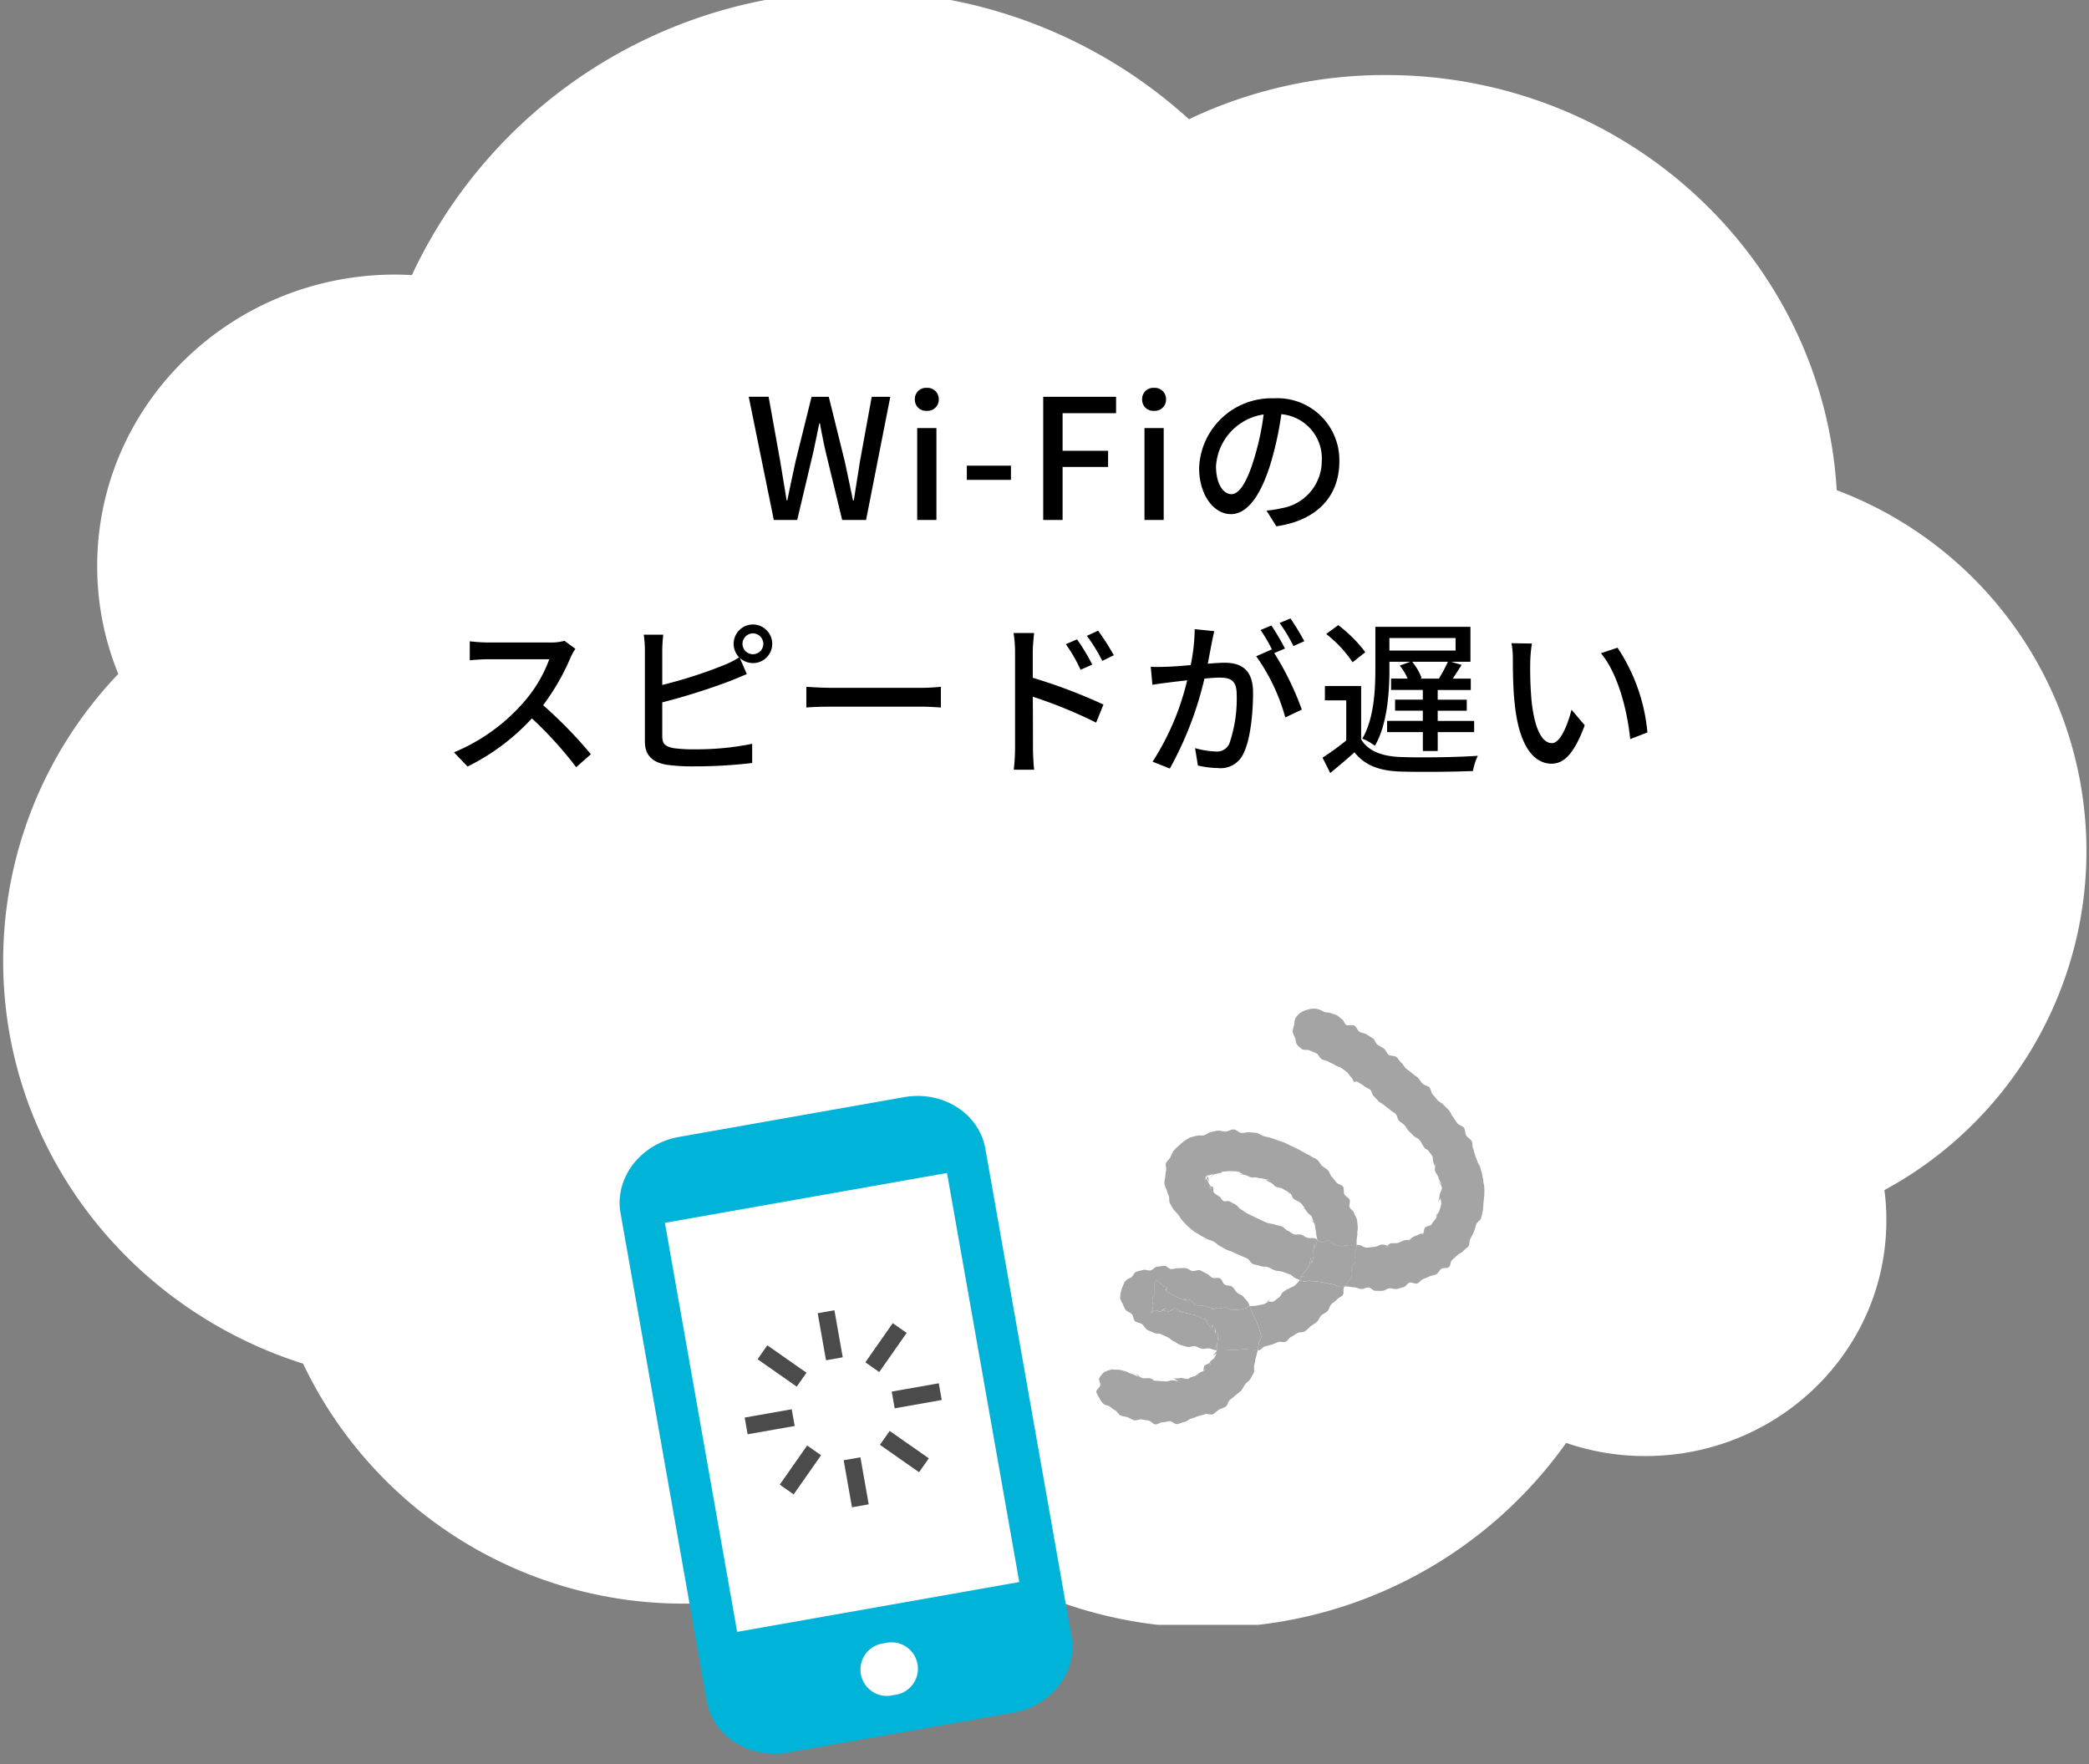
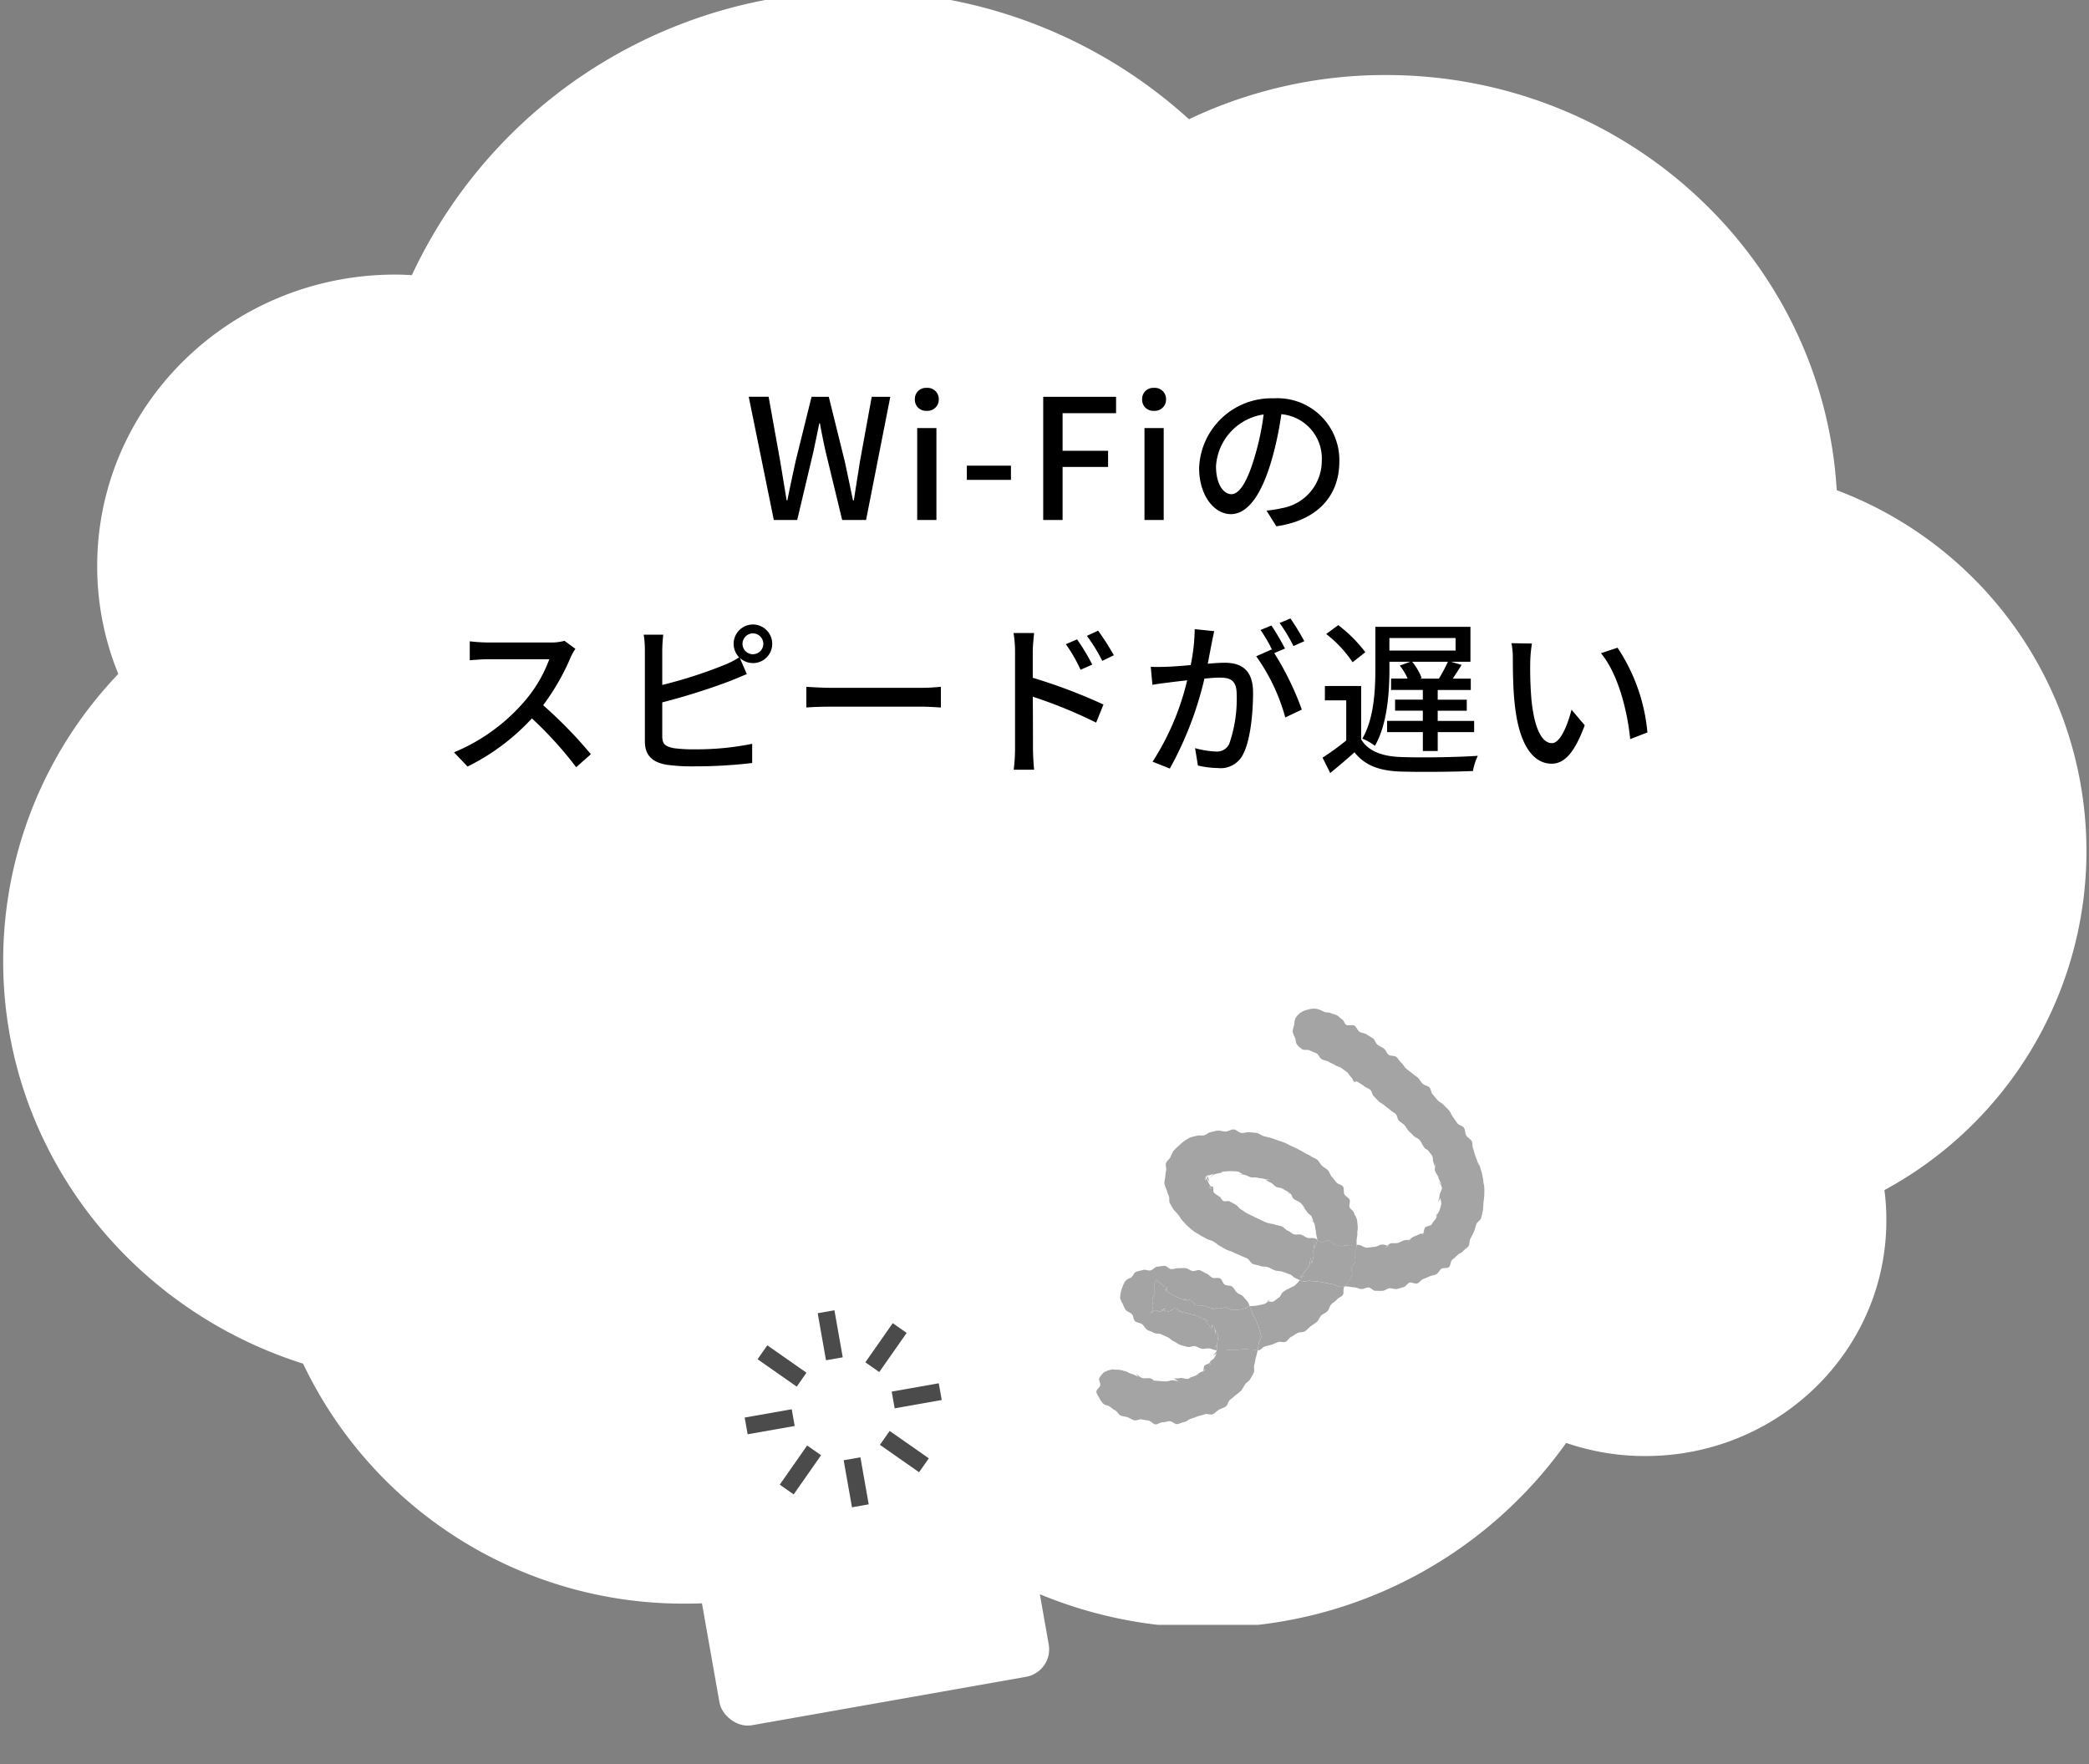
<svg xmlns="http://www.w3.org/2000/svg" width="225" height="190.027" viewBox="0 0 225 190.027">
  <rect x="0" y="0" width="225" height="190.027" fill="#808080" stroke="none" />
  <defs>
    <clipPath id="a">
      <rect width="225" height="175" transform="translate(0 0.198)" fill="none" />
    </clipPath>
    <clipPath id="b">
      <rect width="41.796" height="44.784" fill="#a4a4a4" />
    </clipPath>
    <clipPath id="c">
      <rect width="39.891" height="67.323" fill="none" />
    </clipPath>
  </defs>
  <g transform="translate(6297 14632.001)">
    <g transform="translate(-6297 -14632.198)">
      <g transform="translate(0 0)" clip-path="url(#a)">
        <path d="M0,104.459A44.727,44.727,0,0,1,12.4,73.534a30.6,30.6,0,0,1-2.273-11.626c0-17.338,14.378-31.387,32.122-31.387.59,0,1.181.029,1.771.058a53.018,53.018,0,0,1,83.7-16.79,49.156,49.156,0,0,1,21.228-4.76c25.893,0,47.062,19.761,48.538,44.715a41.523,41.523,0,0,1,5.137,75.38,24,24,0,0,1,.207,3.289c0,14.02-11.633,25.357-25.952,25.357a26.044,26.044,0,0,1-8.533-1.414A47.322,47.322,0,0,1,99.733,165.5a45.876,45.876,0,0,1-26.218,8.164A45.357,45.357,0,0,1,32.3,147.818C13.552,141.9,0,124.71,0,104.459" transform="translate(0.342 -0.751)" fill="#fff" />
      </g>
    </g>
    <path d="M-29.655,0h2.52l1.746-7.362c.216-1.044.432-2.034.63-3.042h.072c.18,1.008.378,2,.612,3.042L-22.293,0h2.574l2.61-13.266h-2l-1.26,6.912c-.216,1.386-.45,2.808-.666,4.248h-.09c-.306-1.44-.594-2.862-.9-4.248l-1.71-6.912h-1.854L-27.3-6.354c-.306,1.4-.612,2.826-.9,4.248h-.072c-.234-1.422-.468-2.844-.7-4.248l-1.242-6.912h-2.142Zm15.444,0h2.07V-9.9h-2.07Zm1.026-11.754A1.205,1.205,0,0,0-11.889-13a1.2,1.2,0,0,0-1.3-1.224A1.186,1.186,0,0,0-14.463-13,1.191,1.191,0,0,0-13.185-11.754Zm4.32,7.434h4.752V-5.85H-8.865ZM-.639,0H1.449V-5.706h4.9V-7.452h-4.9V-11.5h5.76v-1.764H-.639ZM10.269,0h2.07V-9.9h-2.07ZM11.3-11.754A1.205,1.205,0,0,0,12.591-13a1.2,1.2,0,0,0-1.3-1.224A1.186,1.186,0,0,0,10.017-13,1.191,1.191,0,0,0,11.3-11.754ZM31.257-6.318A6.663,6.663,0,0,0,24.2-13.1a7.8,7.8,0,0,0-8.046,7.488c0,3.006,1.638,4.986,3.42,4.986s3.276-2.034,4.356-5.706a35.842,35.842,0,0,0,1.08-5.058,4.786,4.786,0,0,1,4.356,5.022A5.177,5.177,0,0,1,25.011-1.26a11.125,11.125,0,0,1-1.6.252L24.471.684C28.845.054,31.257-2.538,31.257-6.318ZM17.973-5.8a6.017,6.017,0,0,1,5.13-5.562,28.657,28.657,0,0,1-.99,4.644c-.828,2.772-1.674,3.942-2.484,3.942C18.855-2.772,17.973-3.726,17.973-5.8Zm-69,19.682-1.17-.864a5.46,5.46,0,0,1-1.566.18h-6.678a19.259,19.259,0,0,1-1.962-.126V15.11c.288-.018,1.26-.108,1.962-.108h6.606A14.809,14.809,0,0,1-56.7,19.754a20.225,20.225,0,0,1-7.4,5.274l1.458,1.53a23.629,23.629,0,0,0,6.93-5.184,40.4,40.4,0,0,1,4.77,5.256l1.584-1.4A47.844,47.844,0,0,0-54.5,19.952a24.637,24.637,0,0,0,2.952-5.13A6.213,6.213,0,0,1-51.03,13.886Zm18-.54A1.141,1.141,0,0,1-31.9,12.212a1.137,1.137,0,0,1,1.116,1.134A1.122,1.122,0,0,1-31.9,14.462,1.126,1.126,0,0,1-33.03,13.346Zm-.954,0A2.1,2.1,0,0,0-33.39,14.8a9.531,9.531,0,0,1-1.71.864,49.428,49.428,0,0,1-6.57,2.106V14.012a16.333,16.333,0,0,1,.108-1.656h-2.106a10.743,10.743,0,0,1,.126,1.656v9.846c0,1.512.828,2.232,2.286,2.5a19.614,19.614,0,0,0,2.952.18,52.714,52.714,0,0,0,6.318-.36V24.11a30.061,30.061,0,0,1-6.21.594,15.522,15.522,0,0,1-2.25-.126c-.846-.18-1.224-.4-1.224-1.26V19.646a69.578,69.578,0,0,0,7.218-2.268c.576-.216,1.3-.54,1.89-.774l-.756-1.746a2.1,2.1,0,0,0,1.422.558,2.07,2.07,0,0,0,2.07-2.07,2.086,2.086,0,0,0-2.07-2.088A2.089,2.089,0,0,0-33.984,13.346Zm7.83,4.626V20.2c.612-.054,1.692-.09,2.682-.09h9.792c.792,0,1.62.072,2.016.09V17.972c-.45.036-1.152.108-2.016.108h-9.792C-24.444,18.08-25.56,18.008-26.154,17.972ZM3.006,12.86,1.8,13.382a16.4,16.4,0,0,1,1.584,2.754l1.26-.558A22.191,22.191,0,0,0,3.006,12.86Zm2.268-.936-1.206.558a17.988,17.988,0,0,1,1.656,2.7l1.242-.612A26.727,26.727,0,0,0,5.274,11.924ZM-3.672,24.6a19.074,19.074,0,0,1-.144,2.3h2.2c-.072-.648-.126-1.746-.126-2.3,0-.594,0-3.078-.018-5.562a50.3,50.3,0,0,1,6.822,2.79L5.85,19.88A58.31,58.31,0,0,0-1.764,17V14.192c0-.648.09-1.422.144-2.016H-3.834a12.856,12.856,0,0,1,.162,2.016ZM17.784,11.978l-2.106-.216a20.209,20.209,0,0,1-.432,3.87c-1.008.09-1.98.162-2.556.18-.612.018-1.152.036-1.746,0l.18,1.944c.486-.09,1.332-.2,1.782-.252.414-.054,1.152-.144,1.962-.234a28.073,28.073,0,0,1-3.726,8.766L13,26.774a37.584,37.584,0,0,0,3.726-9.684c.666-.072,1.26-.108,1.638-.108,1.134,0,1.836.27,1.836,1.818a14.836,14.836,0,0,1-.792,5.292,1.446,1.446,0,0,1-1.476.846,9.507,9.507,0,0,1-2.214-.36l.306,1.872a9.956,9.956,0,0,0,2.142.27,2.689,2.689,0,0,0,2.772-1.584c.756-1.512,1.026-4.41,1.026-6.534,0-2.52-1.332-3.222-3.06-3.222-.414,0-1.08.036-1.818.108.162-.846.324-1.71.432-2.268C17.6,12.824,17.694,12.356,17.784,11.978Zm8.208-1.368-1.17.486a18.173,18.173,0,0,1,1.494,2.484l1.17-.522A27.931,27.931,0,0,0,25.992,10.61Zm-2.052.756-1.17.486a16.31,16.31,0,0,1,1.278,2.2c-.018-.036-.054-.072-.072-.108l-1.674.738a20.773,20.773,0,0,1,3.132,6.588l1.782-.846a31.488,31.488,0,0,0-2.97-6.084L25.4,13.85A26.368,26.368,0,0,0,23.94,11.366Zm19.836,1.35v1.35H36.648v-1.35ZM39.942,17.09l.18-.072A6.388,6.388,0,0,0,39.1,15.272h3.852a17.62,17.62,0,0,1-.972,1.818Zm-3.294-1.818H38.9l-1.134.414a5.951,5.951,0,0,1,.846,1.4H36.828v1.224h3.42v1.044H37.26v1.188h2.988v1.1H36.4V22.85h3.852v2.034h1.6V22.85h3.924V21.644H41.85v-1.1h3.132V19.358H41.85V18.314h3.564V17.09H43.47c.288-.432.63-.954.954-1.476l-1.134-.342h2.088V11.51H35.136v4.482c0,2.268-.126,5.364-1.4,7.56a5.953,5.953,0,0,1,1.35.774c1.368-2.358,1.566-5.868,1.566-8.334Zm-2.592-1.026A14.872,14.872,0,0,0,31.14,11.33l-1.3.954a13.008,13.008,0,0,1,2.844,3.042Zm-.45,3.636H29.7V19.43H32v4.32A27.569,27.569,0,0,1,29.448,25.6l.828,1.656c.936-.774,1.8-1.494,2.61-2.232,1.1,1.386,2.628,1.98,4.86,2.07,2.07.072,5.814.036,7.9-.054a6.469,6.469,0,0,1,.522-1.638c-2.268.162-6.39.216-8.406.126-1.98-.09-3.384-.648-4.158-1.89ZM52,13.31l-2.2-.036a9.209,9.209,0,0,1,.144,1.692c0,1.08.018,3.24.2,4.824.486,4.734,2.16,6.462,3.978,6.462,1.314,0,2.43-1.062,3.564-4.14l-1.422-1.674c-.414,1.638-1.206,3.6-2.106,3.6-1.206,0-1.944-1.908-2.214-4.734a40.3,40.3,0,0,1-.126-4.05A14.734,14.734,0,0,1,52,13.31Zm9.216.45-1.782.594c1.818,2.16,2.844,6.156,3.15,9.252l1.854-.72A19.606,19.606,0,0,0,61.218,13.76Z" transform="translate(-6184 -14576)" />
    <g transform="translate(-6178.91 -14523.371)">
      <g clip-path="url(#b)">
        <path d="M84.41,83.09c-.006-.012-.008-.026-.013-.039l-.024-.018a.217.217,0,0,1,.038.057" transform="translate(-61.024 -60.055)" fill="#a4a4a4" />
        <path d="M82.685,81.819a.248.248,0,0,1-.042-.063.222.222,0,0,0,.042.063" transform="translate(-59.773 -59.132)" fill="#a4a4a4" />
        <path d="M85.251,86.937c-.039-.169-.113-.332-.136-.5a2.812,2.812,0,0,0,.136.5" transform="translate(-61.561 -62.515)" fill="#a4a4a4" />
        <path d="M47.8,63.769c-.076.011-.151.027-.227.041a1.5,1.5,0,0,1-.258.148,2.826,2.826,0,0,1,.485-.189" transform="translate(-34.218 -46.122)" fill="#a4a4a4" />
        <path d="M85.626,88.344l-.006-.046-.014-.044c.007.03.015.06.019.09" transform="translate(-61.917 -63.832)" fill="#a4a4a4" />
        <path d="M43.449,65.053a.375.375,0,0,0,.053-.128.4.4,0,0,1-.054.126v0" transform="translate(-31.425 -46.958)" fill="#a4a4a4" />
        <path d="M43.34,65.067l.008,0h0l-.008.006" transform="translate(-31.347 -47.057)" fill="#a4a4a4" />
        <path d="M43,65.549a1.607,1.607,0,0,0,.123-.167v0a1.677,1.677,0,0,1-.123.169" transform="translate(-31.103 -47.288)" fill="#a4a4a4" />
        <path d="M42.957,65.569a4.539,4.539,0,0,1,.308.45,3.279,3.279,0,0,1-.172-.634,1.646,1.646,0,0,1-.123.167l-.013.016" transform="translate(-31.07 -47.292)" fill="#a4a4a4" />
        <path d="M47.038,64.453a.567.567,0,0,1-.1.029.446.446,0,0,0,.1-.029" transform="translate(-33.946 -46.617)" fill="#a4a4a4" />
        <path d="M42.817,65.8l.028.066.005-.007a.658.658,0,0,1-.033-.058" transform="translate(-30.968 -47.595)" fill="#a4a4a4" />
        <path d="M42.938,65.319l0,.009.013-.016a1.72,1.72,0,0,0,.123-.169c-.006-.03-.011-.06-.016-.09l-.006,0a.512.512,0,0,1-.12.263" transform="translate(-31.056 -47.051)" fill="#a4a4a4" />
        <path d="M127.814,54.3l-.012-.011c.087.11.062.076.012.011" transform="translate(-92.436 -39.267)" fill="#a4a4a4" />
        <path d="M127.456,53.812a.33.33,0,0,0-.04-.055s.017.024.04.055" transform="translate(-92.156 -38.881)" fill="#a4a4a4" />
        <path d="M127.656,54.087l.012.015.012.011-.064-.084c.014.019.025.039.039.057" transform="translate(-92.302 -39.078)" fill="#a4a4a4" />
        <path d="M131.812,61.9v.009c0,.014.008.029.014.043a.248.248,0,0,1-.012-.052" transform="translate(-95.335 -44.771)" fill="#a4a4a4" />
        <path d="M132.21,79.128a2.933,2.933,0,0,1-.076.517.99.99,0,0,1,.09-.163,1.922,1.922,0,0,1-.014-.354" transform="translate(-95.569 -57.231)" fill="#a4a4a4" />
        <path d="M127.577,53.976l-.016-.02.053.08s.01.008.014.012l-.012-.015c-.014-.018-.025-.038-.039-.057" transform="translate(-92.261 -39.025)" fill="#a4a4a4" />
        <path d="M67.589,66.677a.73.73,0,0,1,.073.021.345.345,0,0,0-.073-.021" transform="translate(-48.885 -48.226)" fill="#a4a4a4" />
        <path d="M37.157,142.669a1.423,1.423,0,0,1,.277-.176,1.209,1.209,0,0,0-.277.176" transform="translate(-26.875 -103.061)" fill="#a4a4a4" />
        <path d="M132.407,78.883a.513.513,0,0,1,.024-.094.343.343,0,0,0-.024.094" transform="translate(-95.766 -56.986)" fill="#a4a4a4" />
        <path d="M66.037,113.39a.475.475,0,0,1,.221-.025,1.257,1.257,0,0,1,.323-.226c-.182.077-.362.174-.544.251" transform="translate(-47.763 -81.83)" fill="#a4a4a4" />
        <path d="M36.32,143.271c.029-.012.059-.022.09-.032.048-.036.095-.074.142-.111a1.152,1.152,0,0,1-.232.143" transform="translate(-26.269 -103.52)" fill="#a4a4a4" />
        <path d="M42.219,65.259c.041-.061.082-.121.118-.177.167-.271-.159.162-.118.177" transform="translate(-30.533 -47.008)" fill="#a4a4a4" />
        <path d="M42.371,66.83c0-.01.008-.02.013-.03l0,0c0,.009-.006.017-.01.025" transform="translate(-30.646 -48.315)" fill="#a4a4a4" />
        <path d="M42.279,67.078a.2.2,0,0,0-.007.08.21.21,0,0,1,.007-.08" transform="translate(-30.573 -48.516)" fill="#a4a4a4" />
        <path d="M130.1,83.809a.32.32,0,0,1-.056.049c-.022.032-.043.065-.065.1-.224.316.359-.423.121-.146" transform="translate(-93.972 -60.57)" fill="#a4a4a4" />
        <path d="M43.646,64.872a.145.145,0,0,1,0,.014h0a.139.139,0,0,0,0-.014" transform="translate(-31.565 -46.92)" fill="#a4a4a4" />
        <path d="M126.8,87.377c-.006,0-.014,0-.021.007a.271.271,0,0,1-.056.069c-.366.32.406-.307.077-.076" transform="translate(-91.584 -63.16)" fill="#a4a4a4" />
        <path d="M120.759,90.149c.182-.077.327-.23.509-.307a.682.682,0,0,1-.18.045,1.072,1.072,0,0,1-.328.262" transform="translate(-87.342 -64.98)" fill="#a4a4a4" />
        <path d="M112.728,92.289a.751.751,0,0,1-.257-.018.669.669,0,0,1-.329.213c.2-.027.383-.167.586-.194" transform="translate(-81.109 -66.737)" fill="#a4a4a4" />
        <path d="M43.758,69.26c.419.412.352.185.241.029-.008-.011-.014-.022-.021-.033-.092.019-.185.038-.22,0" transform="translate(-31.649 -50.091)" fill="#a4a4a4" />
        <path d="M82.794,81.984a2.568,2.568,0,0,0,.437.29c-.1-.117-.33-.175-.437-.29" transform="translate(-59.883 -59.297)" fill="#a4a4a4" />
        <path d="M42.346,120.739a.13.13,0,0,1,.029.053.523.523,0,0,1,.061.029l-.09-.082" transform="translate(-30.628 -87.327)" fill="#a4a4a4" />
        <path d="M42.729,121.064a.384.384,0,0,0-.058-.027c.391.356.207.134.058.027" transform="translate(-30.863 -87.543)" fill="#a4a4a4" />
        <path d="M43.37,65.053l.006,0h0l-.005,0Z" transform="translate(-31.368 -47.048)" fill="#a4a4a4" />
        <path d="M37.222,118.641c.182.077.359.157.534.243l.009,0c-.182-.077-.361-.169-.543-.246" transform="translate(-26.922 -85.81)" fill="#a4a4a4" />
        <path d="M25.16,116.794a.613.613,0,0,1,.245.029.77.77,0,0,1,.343-.208c-.2.027-.386.152-.588.179" transform="translate(-18.198 -84.344)" fill="#a4a4a4" />
        <path d="M56.759,117.317a.412.412,0,0,1-.089.025.383.383,0,0,0,.089-.025" transform="translate(-40.988 -84.852)" fill="#a4a4a4" />
        <path d="M57.028,117.263l-.034.015.034-.015" transform="translate(-41.222 -84.813)" fill="#a4a4a4" />
        <path d="M44.576,116.784c.2.027.4.063.6.09a1.765,1.765,0,0,1-.332-.09,1.268,1.268,0,0,1-.269,0" transform="translate(-32.241 -84.467)" fill="#a4a4a4" />
        <path d="M20.639,118.8a.755.755,0,0,1-.081.044.455.455,0,0,0,.081-.044" transform="translate(-14.869 -85.928)" fill="#a4a4a4" />
        <path d="M19.451,109.095c.032-.244.264-.464.265-.707a6,6,0,0,0,.093-.742c.027.2.029.389.056.591a5.877,5.877,0,0,0-.071-.7,1.267,1.267,0,0,0-.258-.4,1.006,1.006,0,0,0,.038.373c-.077-.182-.092-.4-.169-.581a.938.938,0,0,0,.131.208.555.555,0,0,0-.056-.29c-.108-.172-.292-.284-.385-.467.061.12.147.646-.116.341-.051-.059-.092-.118-.146-.176-.12-.127-.18-.3-.311-.414-.058-.051-.048-.178-.077-.261a2.027,2.027,0,0,1-.415-.12c-.163-.1-.329-.187-.5-.271-.234-.093-.492-.1-.731-.173s-.482-.112-.73-.168-.486-.121-.739-.158c.2.027.415.045.618.072-.255-.033-.487-.331-.743-.344s-.512.306-.769.315a1.838,1.838,0,0,1-.532-.141.644.644,0,0,1-.253.149c-.213.046-.5-.182-.709-.117a1.1,1.1,0,0,0-.361.275c0,.007,0,.015-.006.022a1.745,1.745,0,0,1,.321-.208c-.094.04-.229.167-.322.21v0c-.035.025-.072.048-.108.069a.444.444,0,0,1-.081.044.72.72,0,0,0,.081-.044.962.962,0,0,0,.114-.092c.038-.232.194-.474.224-.7s-.1-.5-.069-.738.215-.459.245-.7-.094-.5-.063-.737.164-.511.194-.75a10.3,10.3,0,0,0,.905.768c.065.056.184.04.251.094s-.026.249.029.291c-.1-.077-.219-.058-.319-.135.163.091.252.25.407.354.221.149.469.275.7.407s.5.208.739.326.525.136.77.24c-.182-.077-.352-.187-.534-.264.232.1.506.066.742.15s.371.476.611.548.524,0,.767.054.478.16.725.207a2.855,2.855,0,0,1,.4.12,3.285,3.285,0,0,1,.526-.031c.261.022.526-.1.787-.094s.521.281.783.276.528-.038.789-.058a3.353,3.353,0,0,0,.6-.156.916.916,0,0,1,.364-.215c.016,0,.033,0,.05-.005a1.559,1.559,0,0,0-.185-.424c-.152-.213-.344-.41-.516-.605s-.486-.258-.676-.437-.294-.459-.5-.62-.578-.077-.8-.22-.277-.544-.506-.67-.595.031-.833-.079-.4-.365-.649-.458-.451-.27-.7-.343-.557.131-.806.078-.464-.271-.717-.306-.512.024-.767.008-.5.094-.758.1-.527-.372-.781-.352-.521.052-.773.09-.458.344-.707.4-.564-.124-.808-.05-.514.117-.753.207-.336.523-.568.631a1.472,1.472,0,0,0-.557.326,2.085,2.085,0,0,0-.3.592,3.057,3.057,0,0,0-.279,1.305,2.118,2.118,0,0,0,.288.617,2.543,2.543,0,0,0,.3.626c.176.192.469.265.658.444s.157.609.357.776.542.163.752.317.325.454.544.6.5.2.723.328.565.043.8.16.463.22.7.324.417.346.661.439.448.305.7.385.507.145.758.213.57-.135.824-.078.482.231.738.276.533-.069.791-.035.5.183.759.2l.045,0c.053-.222.066-.457.1-.685-.027.2-.288.374-.315.576" transform="translate(-6.7 -72.405)" fill="#a4a4a4" />
        <path d="M84.816,93.78c.09-.238-.13-.581-.056-.825s.353-.427.411-.675-.115-.537-.072-.789.167-.482.194-.736c.009-.082.012-.164.012-.246a4,4,0,0,1-.587.012,4.361,4.361,0,0,0-.668.059.588.588,0,0,1-.349.107c-.248-.041-.482-.188-.73-.235s-.436-.379-.682-.432-.571.236-.816.177a1.178,1.178,0,0,1-.406-.26v0c0,.324-.25.644-.289.967.027-.2-.08-.424-.053-.626-.034.25,0,.5-.051.747s.055.538-.021.778-.088.509-.184.742c.077-.182-.157-.486-.081-.668-.122.288-.082.649-.23.925s-.387.5-.561.756c-.1.143-.241.249-.342.389-.155.216.529-.269.358-.064-.056.067-.152.1-.208.167s-.137.159-.206.238a1.563,1.563,0,0,0,.312.132c.258.069.581-.108.84-.046s.543.012.8.069.522.093.784.143.518.11.782.153.5.234.767.27A2.085,2.085,0,0,0,84,94.988a4.239,4.239,0,0,0,.408-.548c.107-.231.321-.423.411-.661" transform="translate(-57.282 -65.048)" fill="#a4a4a4" />
        <path d="M69.339,106.4c-.265-.037-.5-.227-.767-.27s-.52-.1-.782-.153-.523-.086-.784-.143-.544-.006-.8-.069-.582.114-.84.046a1.565,1.565,0,0,1-.312-.132c-.154.175-.311.349-.475.511-.229.226-.607.288-.855.493a1.379,1.379,0,0,1-.2.152c.033-.019.409-.372.162-.194-.149.107-.288.215-.44.317-.2.131-.259.478-.464.6s-.377.316-.589.422c-.149.075-.368.008-.561-.006a1.219,1.219,0,0,1-.384.261c-.264.09-.55.115-.818.187a7.035,7.035,0,0,1-.79.051,1.771,1.771,0,0,0,.127.314,7.617,7.617,0,0,1,.263.738,7.44,7.44,0,0,1,.388.687,7.176,7.176,0,0,1,.255.754,7.514,7.514,0,0,1,.209.782c.021.262-.264.538-.272.8a5.482,5.482,0,0,1-.108.7.5.5,0,0,0,.122-.006c.245-.049.431-.369.673-.43s.482-.114.721-.186.456-.195.692-.278.563.075.794-.02.36-.422.587-.528c.246-.115.452-.286.688-.416s.594-.057.82-.2.4-.377.617-.537.456-.3.662-.471.275-.5.471-.685.485-.273.67-.47.226-.515.4-.722.46-.317.623-.532.5-.28.638-.493,0-.6.12-.822c.014-.026.033-.048.05-.073a2.081,2.081,0,0,1-.508.025" transform="translate(-43.133 -76.434)" fill="#a4a4a4" />
        <path d="M96.923,18.561c-.026-.245-.095-.491-.137-.734s-.146-.477-.2-.716-.247-.442-.318-.678-.167-.457-.251-.689-.114-.48-.21-.707-.03-.53-.137-.752c-.12-.247-.455-.379-.594-.617s-.087-.592-.241-.821-.552-.279-.717-.5-.3-.458-.469-.671-.248-.507-.428-.714-.392-.388-.575-.591-.474-.312-.659-.513-.333-.416-.518-.61-.176-.574-.364-.765-.545-.211-.736-.4-.308-.45-.5-.634-.439-.312-.637-.493-.429-.32-.629-.5S88.285,6,88.082,5.83s-.324-.448-.53-.618-.627-.077-.836-.244-.291-.493-.5-.656-.475-.258-.689-.418-.277-.53-.495-.685-.464-.276-.684-.428-.548-.146-.771-.293-.312-.505-.538-.648-.66.049-.889-.09c-.2-.12-.247-.488-.447-.6s-.354-.322-.557-.432-.457-.131-.663-.235-.5-.032-.708-.13a3.161,3.161,0,0,0-.828-.33A2.039,2.039,0,0,0,78.068.1a2.306,2.306,0,0,0-.808.322,2.086,2.086,0,0,0-.6.653,2.543,2.543,0,0,0-.112.706,2.744,2.744,0,0,0-.17.7,2.47,2.47,0,0,0,.271.662c.087.224.044.535.2.714a1.453,1.453,0,0,0,.475.444c.044.088.09.09.09.09.238.112.584,0,.818.12s.5.192.728.319.327.489.554.622.529.139.753.278.483.224.7.369c.2.133.472.174.672.31s.394.291.592.432.288.433.483.578c.133.1.144.356.276.455.066.05.243-.049.31,0,.292.221-.142-.121-.162-.135.3.214.656.38.944.615.195.159.464.23.657.391s.2.542.39.706.339.374.526.541.432.269.617.439.411.3.593.469.432.278.611.454.176.534.353.713.414.3.586.479.276.427.446.613.366.343.532.532.478.252.64.444c.206.245.328.558.516.817l.063.084c.108.113.313.16.4.288.122.182.286.351.4.54s.032.486.13.682a5.772,5.772,0,0,1,.173.595V17.13c-.032-.182.108-.439.038-.6a1.16,1.16,0,0,1-.038.6.226.226,0,0,0,.013.052c-.006-.014-.009-.029-.014-.043a.686.686,0,0,0,0,.325c.089.276.321.5.386.785s.293.536.334.824c-.027-.2-.333-.364-.36-.566.036.271.371.516.385.788s-.242.55-.252.823-.131.526-.166.8c.027-.2.236-.384.263-.586-.033.236.128.517.076.748s-.126.477-.2.7a2.1,2.1,0,0,1-.288.47.511.511,0,0,1-.035.273c-.1.192-.278.359-.4.542-.048.074-.1.147-.149.221a.328.328,0,0,0,.056-.049c.238-.278-.345.461-.121.146.022-.031.043-.064.065-.1-.178.132-.494.134-.648.288s-.118.467-.226.649c.006,0,.015,0,.021-.007.329-.231-.443.4-.077.076a.278.278,0,0,0,.056-.069c-.1.051-.283-.007-.377.056-.23.153-.507.215-.75.345a1.376,1.376,0,0,0-.324.281.682.682,0,0,0,.18-.045c-.182.077-.327.23-.509.307a1.072,1.072,0,0,0,.329-.262,3.049,3.049,0,0,0-.583.055c-.239.081-.452.22-.695.284s-.509-.006-.756.043a.811.811,0,0,0-.351.245.744.744,0,0,0,.257.019c-.2.027-.384.167-.586.194a.669.669,0,0,0,.329-.213,2.2,2.2,0,0,0-.6-.116c-.28.022-.543.241-.822.249s-.561.091-.841.086-.547-.276-.827-.293a2.234,2.234,0,0,0-.251,0c0,.082,0,.164-.013.246-.027.253-.152.485-.194.735s.13.542.072.789-.337.432-.411.675.146.586.056.824-.3.43-.411.661a4.21,4.21,0,0,1-.408.548,1.36,1.36,0,0,1,.3-.009c.266.03.525.082.791.1.25.021.491.168.744.18s.505-.173.758-.17.506.369.759.362.514.018.765,0,.489-.242.739-.271.531.119.78.078.494-.15.74-.2.413-.422.655-.49.583.174.821.091.4-.376.633-.473.472-.179.7-.29.516-.112.735-.237.324-.435.533-.576.612-.024.811-.179.151-.607.339-.777.385-.312.56-.5.468-.255.63-.452.423-.321.57-.529c.159-.225.094-.6.23-.839s.253-.482.366-.733.159-.52.25-.781.465-.437.534-.7.132-.55.18-.821.039-.563.067-.837.076-.559.085-.833c.008-.247.013-.505,0-.751s-.086-.5-.112-.743" transform="translate(-55.244 0)" fill="#a4a4a4" />
        <path d="M33.124,111.518a7.668,7.668,0,0,0-.209-.782,7.28,7.28,0,0,0-.255-.754,7.382,7.382,0,0,0-.388-.687,7.527,7.527,0,0,0-.263-.738,1.755,1.755,0,0,1-.127-.314c-.016,0-.033,0-.05.005a.916.916,0,0,0-.364.215,1.307,1.307,0,0,1,.173-.037,1.11,1.11,0,0,0-.376.19l-.015.009q-.032.018-.064.033l-.035.015a.383.383,0,0,1-.089.025.414.414,0,0,0,.089-.025l.035-.015c.021-.01.043-.021.064-.033l.015-.009a2.123,2.123,0,0,0,.2-.153,3.352,3.352,0,0,1-.6.156c-.261.019-.528.052-.789.058s-.521-.268-.783-.276-.526.115-.787.094a3.284,3.284,0,0,0-.526.031,1.773,1.773,0,0,0,.332.09c-.2-.027-.4-.063-.6-.09a1.264,1.264,0,0,0,.269,0,2.865,2.865,0,0,0-.4-.12c-.247-.047-.482-.148-.725-.207s-.527.017-.767-.054-.374-.464-.611-.548-.51-.054-.742-.15c.182.077.352.187.534.264-.245-.1-.532-.122-.771-.24s-.508-.193-.739-.326-.478-.258-.7-.407c-.155-.1-.245-.263-.407-.354.1.077.219.058.319.135-.054-.042.025-.247-.029-.291s-.186-.038-.251-.094a10.3,10.3,0,0,1-.905-.768c-.031.239-.164.511-.195.75s.094.5.063.737-.214.458-.245.7.1.5.069.738-.185.473-.224.7a1.1,1.1,0,0,1,.361-.275c.208-.064.5.164.709.117a.644.644,0,0,0,.253-.149.614.614,0,0,0-.245-.029c.2-.027.386-.152.588-.179a.773.773,0,0,0-.343.208,1.842,1.842,0,0,0,.532.141c.257-.009.512-.328.769-.315s.487.311.743.344c-.2-.027-.416-.045-.618-.072.253.036.491.1.739.158s.487.092.73.168.5.08.731.173c-.174-.086-.352-.166-.534-.243.182.077.361.169.543.246l-.01,0c.169.083.335.172.5.271a2.031,2.031,0,0,0,.415.12.13.13,0,0,0-.028-.053l.09.082a.4.4,0,0,1,.058.027c.149.107.333.329-.058-.027a.508.508,0,0,0-.062-.029c.029.083.019.21.077.261.131.116.191.287.311.414.054.057.094.116.145.176.263.3.177-.222.116-.341.094.182.277.294.386.467a.558.558,0,0,1,.055.29,1.267,1.267,0,0,1,.258.4,5.82,5.82,0,0,1,.071.7c-.027-.2-.029-.389-.056-.591a5.9,5.9,0,0,1-.093.742c0,.243-.233.463-.265.707.027-.2.288-.374.315-.576-.034.228-.047.463-.1.685.245.017.489.008.734.018.261.01.517-.069.777-.071s.493.01.741,0,.489-.052.737-.077.508.082.755.045a3.614,3.614,0,0,1,.658.1,5.432,5.432,0,0,0,.109-.7c.008-.261.293-.537.272-.8" transform="translate(-15.378 -76.208)" fill="#a4a4a4" />
        <path d="M16.707,132.53c-.246.037-.506-.07-.755-.045s-.487.064-.737.077-.491,0-.741,0-.515.081-.777.071c-.244-.01-.488,0-.733-.018,0,.019-.007.038-.012.056-.066.238-.356.4-.45.634.077-.182.393-.243.469-.425-.08.187-.164.359-.26.538s-.358.263-.472.432a.177.177,0,0,0-.019.087c.239-.276.036.276-.03.322.055-.038.026-.208.03-.322l0,.006c-.138.161-.415.177-.567.324-.136.131-.064.479-.181.629l.011,0c.434-.411.238-.147.079-.035a.271.271,0,0,1-.079.035l-.027.025a.223.223,0,0,0,.016-.022.916.916,0,0,0-.239.069c-.185.117-.355.281-.549.381a4.407,4.407,0,0,1-.539.189.9.9,0,0,1-.268.15c-.251.078-.581-.134-.837-.077s-.524.023-.784.061c.2-.027.46.289.662.262-.238.032-.5-.095-.733-.079s-.478.115-.717.115-.483-.028-.722-.043c-.181-.012-.364-.032-.545-.053a1.41,1.41,0,0,0,.284.182.5.5,0,0,0,.124.037.481.481,0,0,1-.124-.037,2.066,2.066,0,0,0-.456-.2c.057.007.115.01.172.017a1.1,1.1,0,0,0-.394-.228c-.282-.063-.612.046-.887-.042s-.475-.382-.742-.494c.182.077.24.319.422.4-.185-.081-.33-.146-.508-.239s-.409-.113-.582-.218a1.692,1.692,0,0,0-.6-.222,2.107,2.107,0,0,0-.66-.122c-.238.024-.5-.076-.723.016A2.612,2.612,0,0,0,.806,135a2.335,2.335,0,0,0-.49.609c-.114.216.152.566.1.794s-.442.458-.42.692.235.472.329.69a2.344,2.344,0,0,0,.419.587c.152.173.442.157.653.285s.394.317.622.434.352.453.588.553.513.106.754.191.462.254.708.322.56-.142.811-.09.494.091.747.128.472.386.726.407.526-.231.781-.226.5-.108.755-.12.542.347.795.318.515-.181.777-.225.478-.3.736-.363.489-.183.743-.258.5-.131.75-.223.618.111.859,0,.42-.358.651-.487.511-.19.73-.339.246-.546.45-.716a7.613,7.613,0,0,0,.6-.5,7.583,7.583,0,0,0,.615-.5c.164-.205.268-.447.415-.665s.438-.347.565-.576.273-.46.38-.7-.036-.577.049-.825.1-.5.16-.756a7.606,7.606,0,0,0,.189-.747c0-.022.007-.042.011-.064a3.6,3.6,0,0,0-.658-.1" transform="translate(0 -95.82)" fill="#a4a4a4" />
        <path d="M57.182,117.142a.637.637,0,0,1-.064.033q.032-.015.064-.033" transform="translate(-41.312 -84.726)" fill="#a4a4a4" />
        <path d="M41.406,141.209l-.011,0a.22.22,0,0,1-.016.022l.026-.025" transform="translate(-29.929 -102.132)" fill="#a4a4a4" />
        <path d="M44.049,137.876c.066-.046.269-.6.03-.322,0,.114.024.284-.03.322" transform="translate(-31.859 -99.433)" fill="#a4a4a4" />
        <path d="M22.224,144.878a1.411,1.411,0,0,1-.284-.182c-.057-.007-.115-.009-.172-.017a2.07,2.07,0,0,1,.456.2" transform="translate(-15.744 -104.643)" fill="#a4a4a4" />
        <path d="M21.562,117.8a1.751,1.751,0,0,0-.321.208v0c.092-.043.228-.17.322-.21" transform="translate(-15.362 -85.204)" fill="#a4a4a4" />
        <path d="M57.364,117.111l-.015.009.015-.009" transform="translate(-41.479 -84.703)" fill="#a4a4a4" />
        <path d="M42.764,65.4l0,.007.007-.01,0,0" transform="translate(-30.929 -47.3)" fill="#a4a4a4" />
        <path d="M42.43,66.723l.01-.016,0,0-.012.019" transform="translate(-30.688 -48.245)" fill="#a4a4a4" />
        <path d="M42.471,66.653l0,0,.01-.016-.012.02" transform="translate(-30.718 -48.194)" fill="#a4a4a4" />
        <path d="M42.652,65.4v0c-.016.008-.03.018-.046.026l.045-.024" transform="translate(-30.816 -47.301)" fill="#a4a4a4" />
        <path d="M42.941,65.081c-.05.03-.1.058-.151.085l0,0a1.572,1.572,0,0,0,.153-.088" transform="translate(-30.947 -47.071)" fill="#a4a4a4" />
        <path d="M42.373,65.037c.016-.008.03-.018.046-.026.019-.054.038-.1.055-.148a1.655,1.655,0,0,1-.191.3.374.374,0,0,0,.064-.049.4.4,0,0,0,.068-.092l0-.007-.045.024" transform="translate(-30.583 -46.914)" fill="#a4a4a4" />
        <path d="M43.37,65l.005,0,0-.019a.21.21,0,0,1,0,.022" transform="translate(-31.368 -46.998)" fill="#a4a4a4" />
        <path d="M42.479,66.61l.021-.031-.011.015-.01.016" transform="translate(-30.724 -48.155)" fill="#a4a4a4" />
        <path d="M42.409,66.785l0,0s0,0,0-.007l-.006.012" transform="translate(-30.673 -48.295)" fill="#a4a4a4" />
        <path d="M66.93,83.479c.176.061.389.039.561.111a2.8,2.8,0,0,0-.561-.111" transform="translate(-48.409 -60.378)" fill="#a4a4a4" />
        <path d="M41.4,62.813c.171-.205-.513.28-.358.064.1-.14.245-.246.342-.389.175-.26.413-.481.561-.756s.108-.636.23-.925c-.077.182.157.486.081.668.1-.234.108-.5.184-.742s-.035-.532.021-.778.017-.5.051-.747c-.027.2.08.424.053.626.04-.324.288-.644.289-.967v0a.773.773,0,0,0-.27-.155c-.244-.065-.53.024-.772-.046s-.446-.27-.687-.345-.543.037-.782-.043-.43-.3-.668-.388-.4-.371-.635-.46-.5-.1-.733-.195-.493-.071-.72-.156a.876.876,0,0,1-.2-.058c-.233-.1-.464-.213-.694-.321s-.462-.216-.691-.329-.46-.221-.686-.339-.424-.289-.646-.412-.361-.391-.581-.52-.451-.231-.668-.365c-.169-.1-.519.068-.683-.045-.122-.084-.381-.418-.286-.4a3.868,3.868,0,0,1-.706-.476c-.139-.139-.016-.524-.145-.672-.031-.035-.118-.019-.208,0,.007.011.013.022.021.033.112.157.178.384-.241-.029.035.034.128.014.22,0a4.824,4.824,0,0,1-.448-.879c-.037.047-.073.093-.1.139l-.021.031,0,.007-.013.023c-.005.01-.009.02-.013.03a.354.354,0,0,0-.019.047.2.2,0,0,0-.007.08.2.2,0,0,1,.007-.08.34.34,0,0,1,.019-.047c0-.008.006-.017.01-.025a.346.346,0,0,0-.045.116,3.05,3.05,0,0,1,.143-.5.4.4,0,0,1-.068.092.364.364,0,0,1-.064.049,1.569,1.569,0,0,0-.18.283,1.783,1.783,0,0,1,.165-.279c-.042-.015.285-.448.118-.178-.035.057-.077.117-.118.178a.024.024,0,0,0,.015,0,1.656,1.656,0,0,0,.191-.3c-.017.044-.036.094-.055.148l.006,0a.445.445,0,0,1,.077-.1c.133-.12.252-.1.087.011h0a.591.591,0,0,1,.069-.035s0-.01,0-.015a.087.087,0,0,1,0,.014c.187-.082.493-.143.652-.212-.182.077-.441.4-.622.473.247-.1.438-.354.693-.42.181-.046.365-.086.55-.121a.744.744,0,0,1,.343-.151c.244-.013.5-.05.741-.047s.5.018.741.036.465.285.707.316c-.2-.027-.424.05-.627.022.236.032.48-.015.714.03s.436.2.666.258.491-.019.719.05.485.048.709.129c.2.072.435.06.64.121a.36.36,0,0,1,.073.021c-.023-.01-.049-.014-.073-.021-.173-.031-.389.042-.548-.025.218.093.423.208.636.312s.355.328.562.442.5.074.7.2c.294.185.612.337.892.542.2.148-.541-.309-.223-.046.055.046.158.035.213.081.137.115.147.369.278.49.233.215.613.28.826.514.117.128.233.263.343.4.044.053.053.134.1.187-.451-.543-.26-.29-.163-.156.129.176.278.34.393.525s.382.294.483.487a5.172,5.172,0,0,1,.179.593.3.3,0,0,1,.107.136c.071.218.081.468.133.692.048.208.064.43.092.644a1.448,1.448,0,0,1,.081.421,1.182,1.182,0,0,0,.406.26c.245.059.57-.23.816-.177s.435.385.683.432.481.194.73.236a.588.588,0,0,0,.35-.107.94.94,0,0,1-.183,0c.166.022.358-.124.534-.162l.021,0a.308.308,0,0,1,.09,0,.3.3,0,0,0-.09,0l-.021,0a1.5,1.5,0,0,0-.351.165,4.358,4.358,0,0,1,.668-.059,4,4,0,0,0,.587-.012c0-.165-.005-.329,0-.5,0-.251.093-.5.076-.747s.083-.516.045-.764-.033-.514-.09-.758-.231-.464-.306-.7-.388-.389-.48-.622.105-.59,0-.816-.43-.341-.554-.559-.005-.622-.152-.842-.561-.251-.723-.461-.323-.408-.5-.607-.224-.511-.411-.7-.439-.305-.637-.482-.3-.473-.5-.638-.487-.239-.7-.391-.478-.235-.7-.376-.459-.255-.69-.384-.478-.217-.715-.333-.464-.245-.707-.349-.5-.171-.743-.262-.492-.179-.744-.257-.507-.129-.763-.193-.476-.287-.734-.338-.53-.046-.791-.083c-.288-.04-.593.1-.88.072s-.552-.36-.841-.374-.581.215-.871.224-.586-.13-.875-.094c-.25.032-.5.119-.746.162s-.453.277-.7.338-.53-.035-.768.051a6.181,6.181,0,0,0-.751.193,5.052,5.052,0,0,0-.659.408,6.535,6.535,0,0,0-.574.5,5.783,5.783,0,0,0-.546.533,5.217,5.217,0,0,0-.331.691c-.128.214-.372.382-.464.616s.062.538.009.786a4.624,4.624,0,0,0-.093.726,4.212,4.212,0,0,0-.1.708,5.217,5.217,0,0,0,.249.673,5.533,5.533,0,0,0,.239.658c.089.222-.014.533.1.741a6.711,6.711,0,0,0,.356.634c.154.221.368.405.537.61s.286.475.47.667.366.408.564.588.411.361.62.528.475.272.692.429.482.248.706.394.524.167.754.3.424.331.658.461.458.277.695.4.522.175.767.3.5.218.746.335.5.211.75.323.379.5.63.6.545.116.8.218.571.035.827.132.487.252.744.344.556.056.814.143.509.19.769.271.444.377.7.451a2.5,2.5,0,0,1,.431.2c.069-.079.139-.158.206-.238s.152-.1.208-.167" transform="translate(-19.073 -33.974)" fill="#a4a4a4" />
        <path d="M98,91.657l.021,0-.021,0" transform="translate(-70.88 -66.289)" fill="#a4a4a4" />
        <path d="M57.78,116.426a1.3,1.3,0,0,0-.173.037,2.154,2.154,0,0,1-.2.153,1.107,1.107,0,0,1,.376-.19" transform="translate(-41.519 -84.208)" fill="#a4a4a4" />
        <path d="M42.939,66.048l-.006.008h0l.006-.008h0" transform="translate(-31.052 -47.771)" fill="#a4a4a4" />
        <path d="M42.627,66.043c-.039.055-.079.11-.112.164l.011-.016c.031-.046.066-.092.1-.139l0-.009" transform="translate(-30.75 -47.767)" fill="#a4a4a4" />
        <path d="M48.379,73.409a2.1,2.1,0,0,1,.257.183.935.935,0,0,0-.257-.183" transform="translate(-34.991 -53.095)" fill="#a4a4a4" />
        <path d="M66.815,83.447c.009,0,.019,0,.029.009h0c-.01,0-.022,0-.032-.009" transform="translate(-48.325 -60.355)" fill="#a4a4a4" />
      </g>
    </g>
    <g transform="translate(-6722 -15604)">
      <rect width="36" height="58" rx="3" transform="matrix(0.985, -0.174, 0.174, 0.985, 492.926, 1101.208)" fill="#fff" />
      <g transform="matrix(0.985, -0.174, 0.174, 0.985, -203.063, 33.016)">
        <g transform="translate(498.109 1166.936)">
          <g clip-path="url(#c)">
-             <path d="M32.253,0H7.638C3.426,0,0,3.133,0,6.985V60.338c0,3.851,3.426,6.985,7.638,6.985H32.253c4.212,0,7.638-3.134,7.638-6.984V6.985C39.891,3.133,36.465,0,32.253,0M19.945,63.2a2.842,2.842,0,1,1,0-5.661,2.842,2.842,0,1,1,0,5.661M35.37,53.572H4.521V8.845H35.37Z" fill="#00b3d8" />
-           </g>
+             </g>
        </g>
        <g transform="translate(507.443 1188.227)">
          <rect width="1.83" height="5.145" transform="translate(9.697)" fill="#4b4b4b" />
          <rect width="1.83" height="5.145" transform="translate(9.697 16.078)" fill="#4b4b4b" />
          <rect width="1.829" height="5.145" transform="translate(2.461 3.755) rotate(-45.002)" fill="#4b4b4b" />
          <rect width="1.829" height="5.145" transform="translate(13.83 15.123) rotate(-44.994)" fill="#4b4b4b" />
          <rect width="5.145" height="1.829" transform="translate(0 9.697)" fill="#4b4b4b" />
          <rect width="5.145" height="1.829" transform="translate(16.078 9.697)" fill="#4b4b4b" />
          <rect width="5.145" height="1.829" transform="translate(2.462 17.469) rotate(-45)" fill="#4b4b4b" />
          <rect width="5.145" height="1.829" transform="translate(13.83 6.099) rotate(-44.986)" fill="#4b4b4b" />
        </g>
      </g>
    </g>
  </g>
</svg>